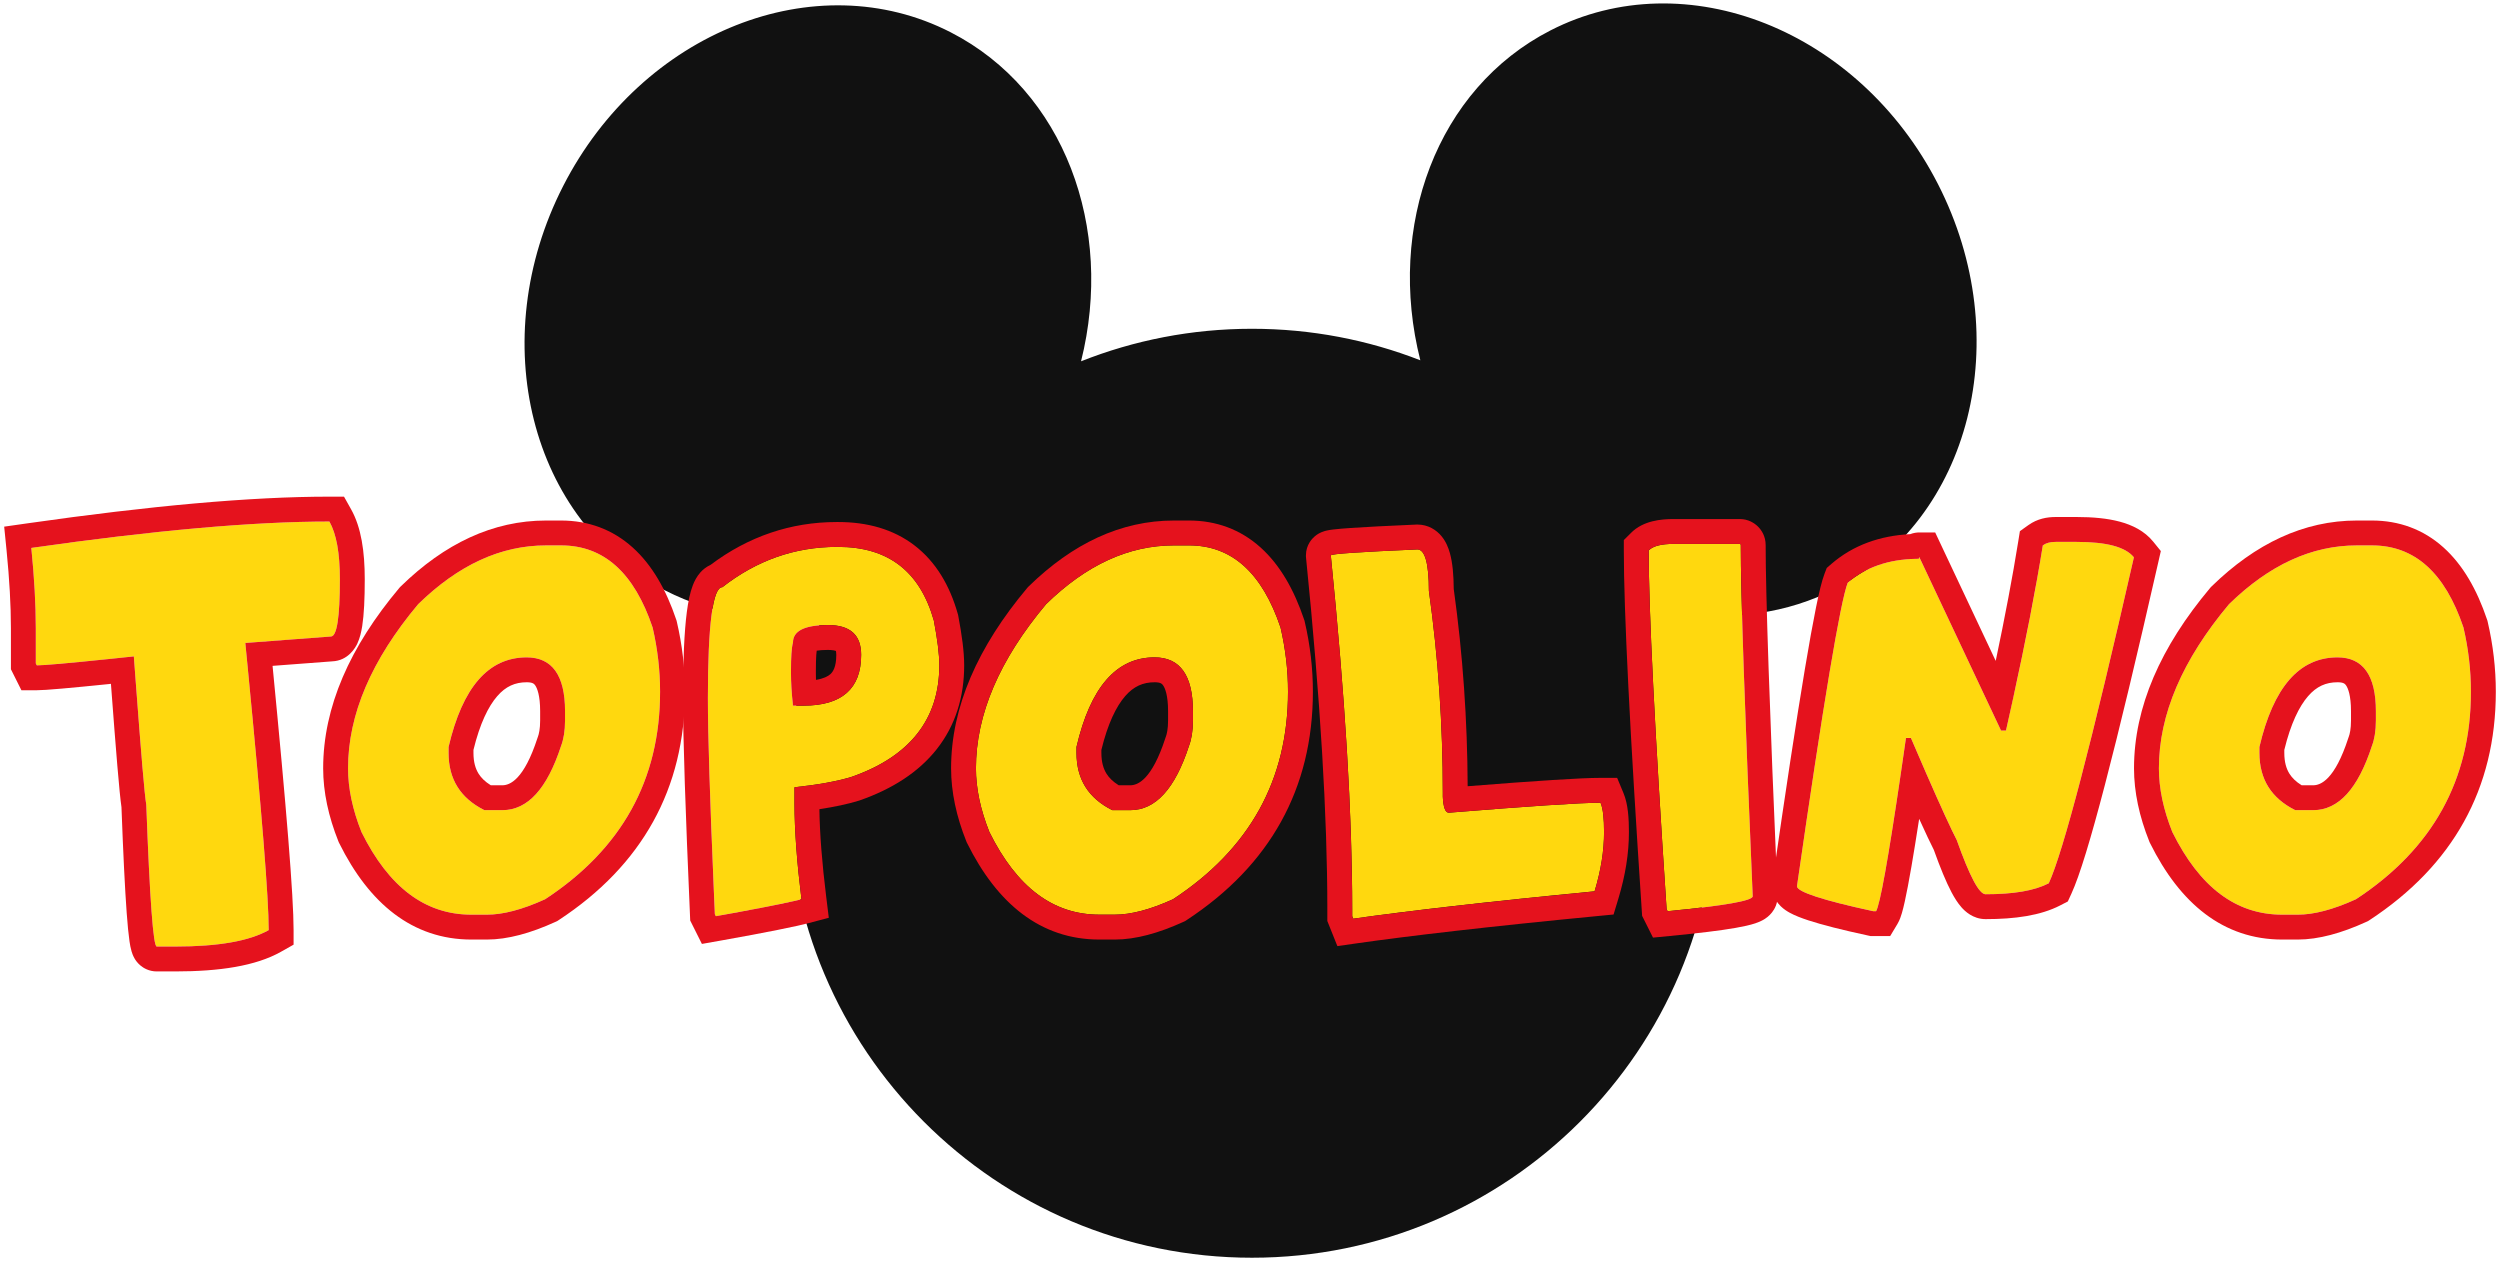
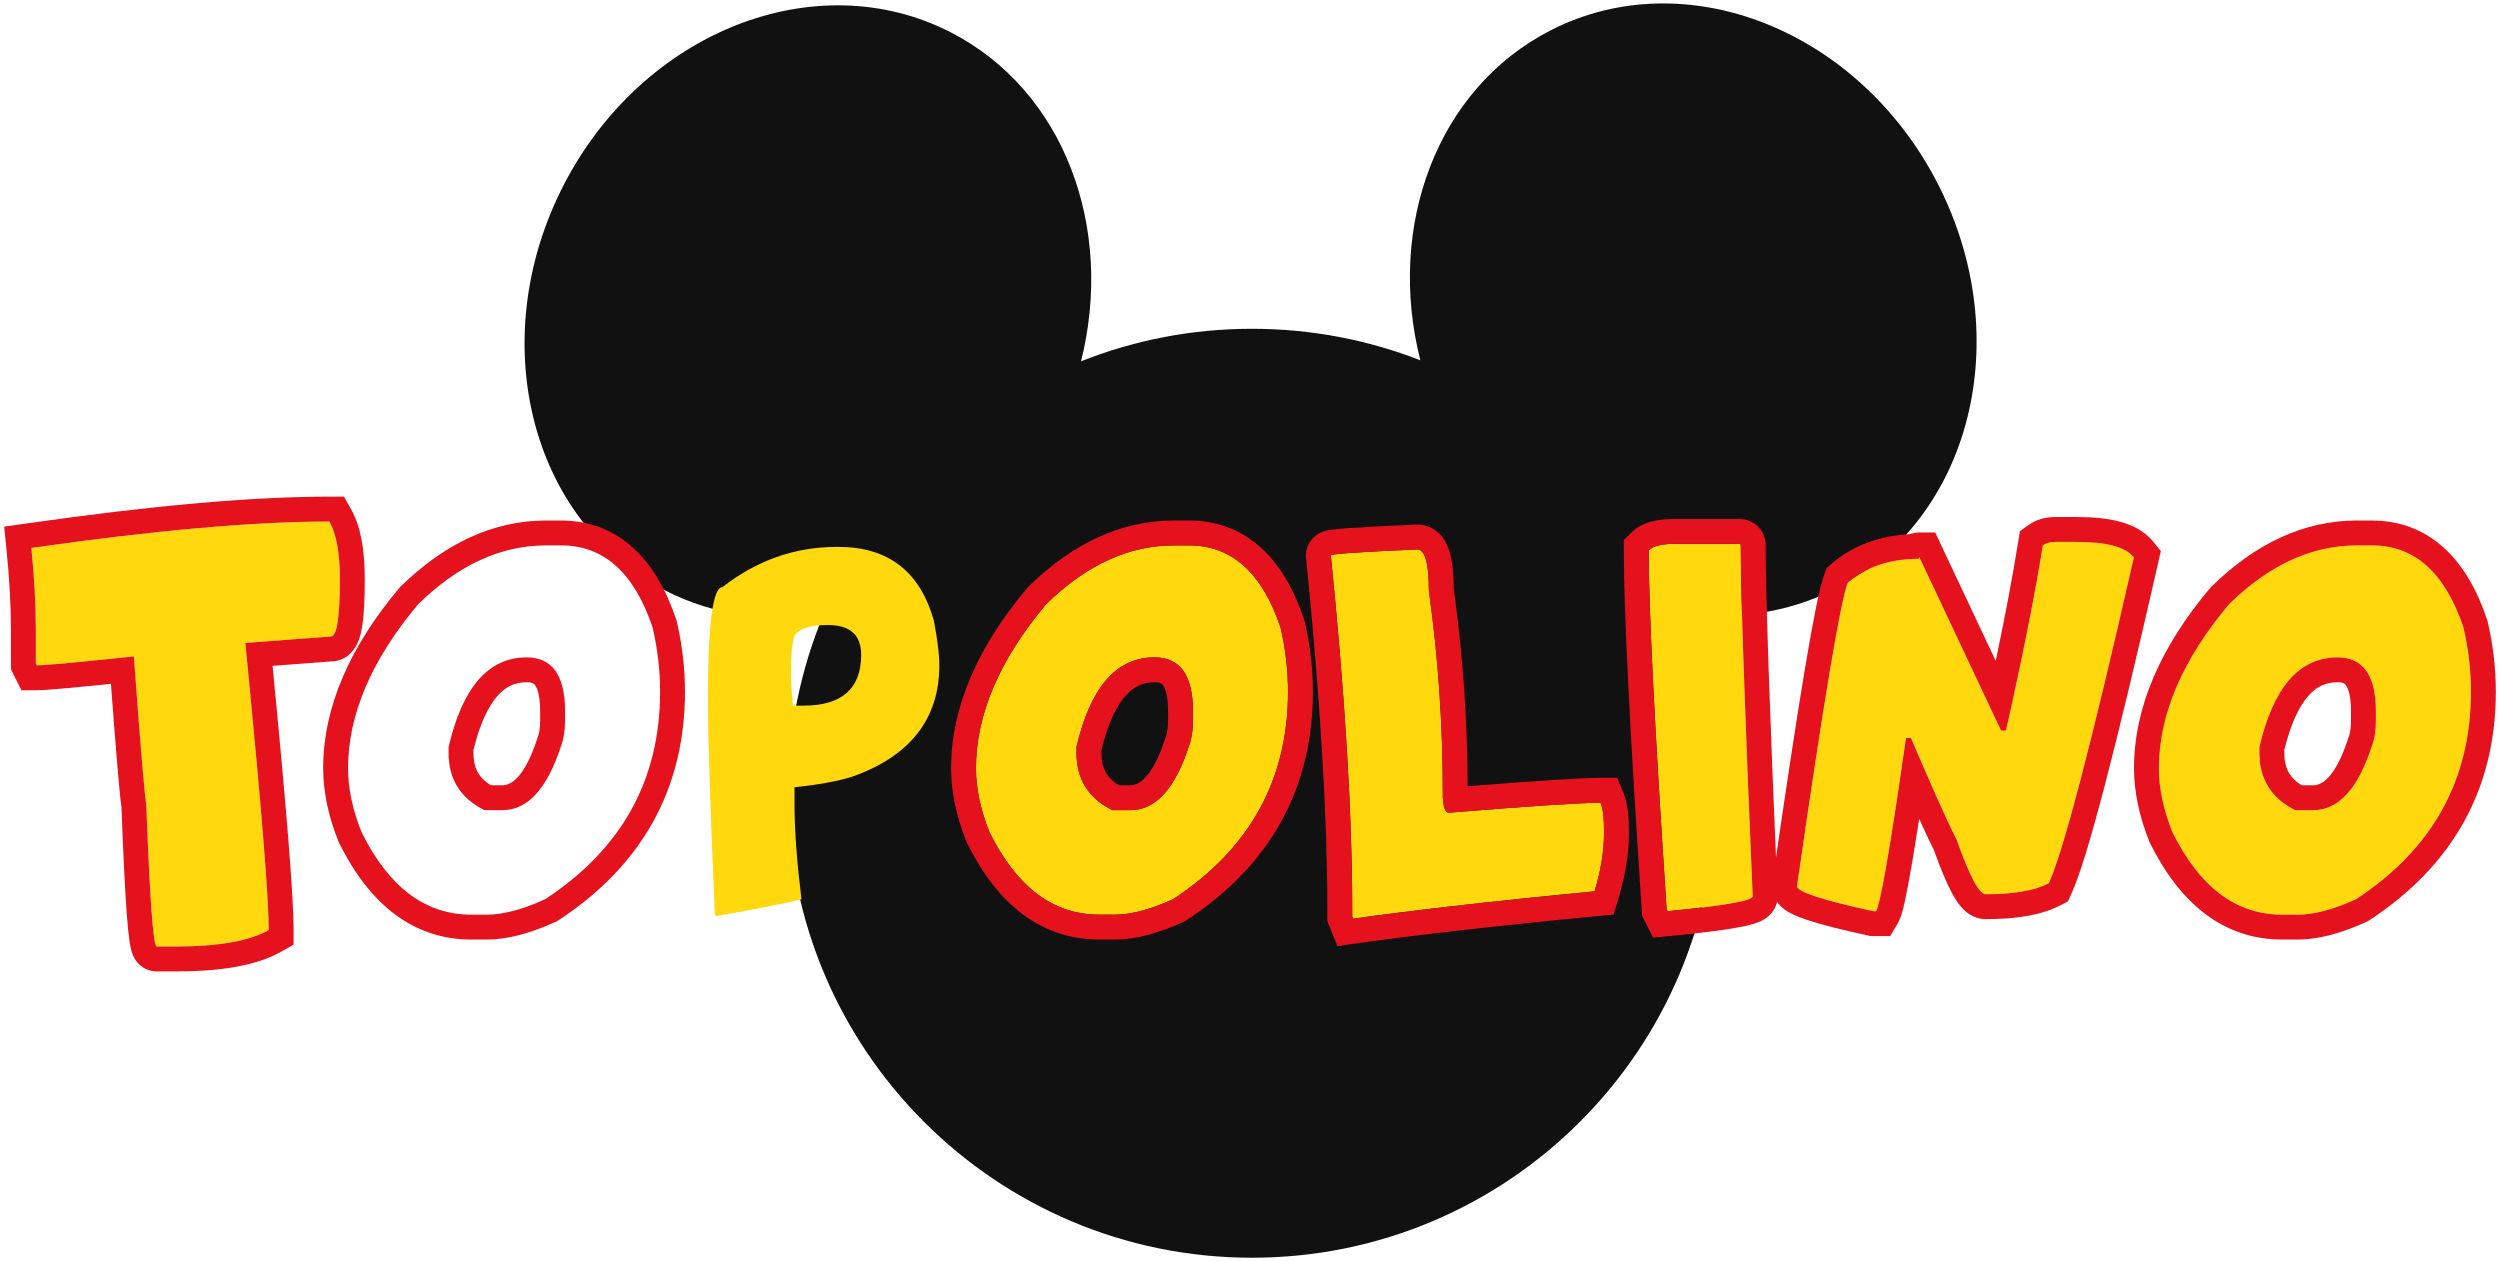
<svg xmlns="http://www.w3.org/2000/svg" width="448" height="226" viewBox="0 0 448 226" fill="none">
  <path fill-rule="evenodd" clip-rule="evenodd" d="M300.919 109.638C310.427 111.237 320.177 110.001 329.013 105.472C353.232 93.058 361.411 60.604 347.282 32.984C333.153 5.363 302.065 -6.964 277.847 5.45C257.459 15.9 248.438 40.551 254.523 64.566C245.169 60.918 234.994 58.917 224.351 58.917C213.535 58.917 203.202 60.984 193.723 64.745C199.729 40.782 190.705 16.217 170.365 5.789C146.147 -6.627 115.06 5.699 100.928 33.318C86.796 60.937 94.972 93.392 119.189 105.807C128.144 110.398 138.039 111.606 147.668 109.909C143.502 119.825 141.2 130.719 141.2 142.15C141.2 188.119 178.428 225.384 224.351 225.384C270.274 225.384 307.502 188.119 307.502 142.15C307.502 130.614 305.157 119.626 300.919 109.638Z" fill="#111111" />
  <path d="M422.366 97.734H425.042C432.712 97.734 438.152 102.639 441.451 112.449C442.343 116.284 442.789 120.119 442.789 123.954C442.789 139.739 435.922 152.135 422.188 161.143C418.086 163.016 414.608 163.907 411.754 163.907H408.989C400.695 163.907 394.185 159.002 389.28 149.103C387.675 145.09 386.872 141.255 386.872 137.688C386.872 128.056 391.064 118.246 399.447 108.258C406.67 101.212 414.251 97.734 422.366 97.734ZM404.887 133.853V134.923C404.887 139.65 407.027 143.039 411.308 145.179H414.518C419.067 145.179 422.545 141.344 425.042 133.675C425.488 132.515 425.755 130.999 425.755 129.126V127.432C425.755 121.011 423.437 117.8 418.888 117.8C412.021 117.8 407.384 123.151 404.887 133.853Z" fill="#FFD80E" />
  <path d="M368.391 97.106H372.137C377.488 97.106 380.877 97.997 382.393 99.87C374.812 133.224 369.729 152.666 367.143 158.284C364.556 159.622 360.811 160.246 355.817 160.246C354.657 160.246 352.963 157.036 350.644 150.525C349.395 148.118 346.631 142.053 342.439 132.243H341.547C338.783 151.596 336.999 161.941 336.197 163.278H335.661C326.565 161.316 322.017 159.8 322.017 158.819C326.743 126 329.775 107.896 331.113 104.418C334.413 101.565 338.694 100.138 343.866 100.138C343.866 99.959 343.866 99.87 343.955 99.87L358.581 130.905H359.473C362.327 118.242 364.556 107.183 366.072 97.73C366.697 97.284 367.41 97.106 368.391 97.106Z" fill="#FFD80E" />
  <path d="M299.906 97.469H311.768C311.857 97.469 311.946 97.558 311.946 97.647C311.946 106.476 312.659 127.523 314.086 160.61C314.086 161.412 309.003 162.304 298.836 163.285L298.658 162.928C296.517 130.734 295.447 109.241 295.447 98.628C296.25 97.826 297.766 97.469 299.906 97.469Z" fill="#FFD80E" />
  <path d="M254.002 98.457C255.34 98.457 256.053 100.954 256.053 105.859C257.748 117.899 258.55 130.027 258.55 142.067V142.78C258.639 144.653 258.996 145.634 259.62 145.634C273.979 144.475 283.075 143.851 286.821 143.851C287.267 144.921 287.445 146.704 287.445 149.112C287.445 152.412 286.91 155.89 285.751 159.725C266.309 161.598 251.862 163.292 242.498 164.63L242.319 164.184V162.846C242.319 146.169 241.071 125.122 238.484 99.527C238.484 99.26 243.657 98.903 254.002 98.457Z" fill="#FFD80E" />
  <path d="M210.385 97.734H213.061C220.73 97.734 226.17 102.639 229.47 112.449C230.362 116.284 230.808 120.119 230.808 123.954C230.808 139.739 223.941 152.135 210.207 161.143C206.104 163.016 202.626 163.907 199.772 163.907H197.008C188.714 163.907 182.204 159.002 177.299 149.103C175.693 145.09 174.891 141.255 174.891 137.688C174.891 128.056 179.082 118.246 187.465 108.258C194.689 101.212 202.269 97.734 210.385 97.734ZM192.905 133.853V134.923C192.905 139.65 195.046 143.039 199.326 145.179H202.537C207.085 145.179 210.563 141.344 213.061 133.675C213.506 132.515 213.774 130.999 213.774 129.126V127.432C213.774 121.011 211.455 117.8 206.907 117.8C200.04 117.8 195.402 123.151 192.905 133.853Z" fill="#FFD80E" />
  <path d="M149.954 98.004H150.221C159.139 98.004 164.847 102.374 167.344 111.203C167.968 114.503 168.325 117.178 168.325 119.229C168.325 128.861 163.063 135.549 152.629 139.206C150.043 140.009 146.565 140.633 142.373 141.079V143.933C142.373 148.838 142.819 154.634 143.622 161.145C141.927 161.591 136.844 162.661 128.282 164.177L128.104 163.82C127.301 145.36 126.855 132.428 126.855 125.115C126.855 111.827 127.747 105.228 129.442 105.228C135.595 100.412 142.462 98.004 149.954 98.004ZM141.749 120.121V120.745C141.749 122.172 141.838 124.045 142.106 126.453H143.978C150.845 126.453 154.323 123.421 154.323 117.356C154.323 113.789 152.362 112.005 148.348 112.005C144.157 112.005 142.106 113.076 142.106 115.127C141.838 116.108 141.749 117.802 141.749 120.121Z" fill="#FFD80E" />
-   <path d="M97.863 97.734H100.538C108.208 97.734 113.648 102.639 116.948 112.449C117.839 116.284 118.285 120.119 118.285 123.954C118.285 139.739 111.418 152.135 97.684 161.143C93.582 163.016 90.104 163.907 87.25 163.907H84.485C76.191 163.907 69.681 159.002 64.776 149.103C63.171 145.09 62.368 141.255 62.368 137.688C62.368 128.056 66.56 118.246 74.943 108.258C82.166 101.212 89.747 97.734 97.863 97.734ZM80.383 133.853V134.923C80.383 139.65 82.523 143.039 86.804 145.179H90.015C94.563 145.179 98.041 141.344 100.538 133.675C100.984 132.515 101.251 130.999 101.251 129.126V127.432C101.251 121.011 98.933 117.8 94.385 117.8C87.517 117.8 82.88 123.151 80.383 133.853Z" fill="#FFD80E" />
  <path d="M59.032 93.457C60.281 95.687 60.905 99.076 60.905 103.802C60.905 110.669 60.37 114.058 59.3 114.058L43.961 115.217C46.725 143.31 48.152 160.522 48.152 166.675C44.674 168.637 39.145 169.618 31.386 169.618H28.086C27.462 169.618 26.838 161.146 26.213 144.202C25.857 142.15 25.143 133.232 23.984 117.625C13.906 118.696 8.109 119.231 6.593 119.231L6.415 118.874V112.542C6.415 108.35 6.147 103.535 5.612 98.184C27.462 95.062 45.298 93.457 59.032 93.457Z" fill="#FFD80E" />
  <path fill-rule="evenodd" clip-rule="evenodd" d="M445.748 111.233L445.797 111.441C446.763 115.599 447.25 119.772 447.25 123.956C447.25 141.316 439.565 155.082 424.636 164.874L424.351 165.06L424.042 165.201C419.619 167.22 415.484 168.369 411.756 168.369H408.991C398.424 168.369 390.647 161.904 385.287 151.085L385.208 150.926L385.142 150.761C383.366 146.323 382.415 141.924 382.415 137.69C382.415 126.69 387.215 115.9 396.033 105.393L396.176 105.223L396.335 105.068C404.179 97.417 412.823 93.277 422.369 93.277H425.044C429.927 93.277 434.279 94.876 437.867 98.097C441.359 101.234 443.881 105.682 445.68 111.03L445.748 111.233ZM420.84 132.185L420.882 132.076C421.084 131.55 421.298 130.603 421.298 129.128V127.434C421.298 124.629 420.769 123.316 420.403 122.804C420.23 122.563 419.982 122.261 418.89 122.261C416.797 122.261 415.131 123.002 413.614 124.744C412.01 126.585 410.501 129.658 409.348 134.38V134.925C409.348 136.596 409.718 137.772 410.271 138.653C410.718 139.365 411.401 140.07 412.456 140.722H414.521C415.865 140.722 418.382 139.736 420.804 132.296L420.84 132.185ZM411.31 145.181C407.029 143.041 404.889 139.652 404.889 134.925V133.855C407.386 123.153 412.023 117.802 418.89 117.802C423.439 117.802 425.757 121.013 425.757 127.434V129.128C425.757 131.001 425.49 132.517 425.044 133.677C422.547 141.346 419.069 145.181 414.521 145.181H411.31ZM399.449 108.26C391.066 118.248 386.874 128.058 386.874 137.69C386.874 141.257 387.677 145.092 389.282 149.105C394.187 159.004 400.697 163.909 408.991 163.909H411.756C414.61 163.909 418.088 163.018 422.19 161.145C435.924 152.137 442.791 139.741 442.791 123.956C442.791 120.121 442.345 116.286 441.453 112.451C438.154 102.641 432.714 97.736 425.044 97.736H422.369C414.253 97.736 406.673 101.215 399.449 108.26Z" fill="#E5121D" />
  <path fill-rule="evenodd" clip-rule="evenodd" d="M387.221 98.749L386.741 100.86C382.946 117.557 379.768 130.808 377.209 140.607C374.69 150.252 372.681 156.918 371.193 160.151L370.553 161.543L369.191 162.247C365.651 164.078 361.044 164.707 355.817 164.707C353.514 164.707 352.054 163.216 351.513 162.608C350.811 161.819 350.224 160.856 349.727 159.921C348.741 158.064 347.684 155.485 346.544 152.304C345.932 151.102 345.052 149.244 343.914 146.733C343.403 150.043 342.942 152.892 342.531 155.276C342.08 157.888 341.682 159.991 341.336 161.552C341.164 162.329 340.994 163.025 340.824 163.606C340.693 164.054 340.447 164.864 340.02 165.575L338.721 167.74H335.186L334.721 167.639C330.128 166.649 326.536 165.74 324.037 164.92C322.816 164.519 321.658 164.076 320.731 163.569C320.282 163.323 319.669 162.947 319.11 162.4C318.622 161.922 317.558 160.707 317.558 158.821V158.502L317.603 158.186C319.968 141.765 321.913 128.995 323.438 119.882C324.2 115.329 324.861 111.658 325.422 108.888C325.956 106.247 326.461 104.095 326.951 102.82L327.352 101.778L328.196 101.048C332.089 97.681 336.916 95.987 342.312 95.719C342.921 95.484 343.502 95.413 343.955 95.413H346.784L357.632 118.433C359.294 110.53 360.648 103.397 361.67 97.026L361.965 95.186L363.481 94.103C365.101 92.946 366.827 92.648 368.391 92.648H372.137C375.016 92.648 377.63 92.883 379.857 93.48C382.062 94.071 384.287 95.126 385.859 97.067L387.221 98.749ZM360.766 125.083C363.007 114.824 364.794 105.707 366.073 97.732C366.697 97.286 367.41 97.108 368.391 97.108H372.137C377.488 97.108 380.877 97.999 382.393 99.872C374.812 133.226 369.729 152.668 367.143 158.286C364.557 159.624 360.811 160.248 355.817 160.248C354.657 160.248 352.963 157.038 350.644 150.528C349.688 148.683 347.842 144.693 345.146 138.518C344.339 136.668 343.456 134.623 342.497 132.381C342.478 132.336 342.459 132.291 342.439 132.245H341.548C341.528 132.381 341.509 132.516 341.49 132.651C341.162 134.938 340.849 137.098 340.549 139.13C338.349 154.061 336.898 162.111 336.197 163.281H335.662C326.565 161.319 322.017 159.802 322.017 158.821C326.743 126.002 329.776 107.899 331.113 104.42C334.309 101.657 338.424 100.231 343.379 100.144C343.54 100.141 343.703 100.14 343.866 100.14C343.866 100.021 343.866 99.941 343.893 99.902C343.906 99.882 343.926 99.872 343.955 99.872L358.581 130.907H359.473C359.509 130.751 359.544 130.594 359.579 130.437C359.988 128.619 360.383 126.835 360.766 125.083Z" fill="#E5121D" />
  <path fill-rule="evenodd" clip-rule="evenodd" d="M318.545 160.516V160.612C318.545 163.166 316.625 164.431 316.276 164.657C315.647 165.065 314.99 165.312 314.543 165.461C313.587 165.779 312.372 166.041 311.044 166.274C308.327 166.751 304.375 167.232 299.265 167.726L296.217 168.02L294.268 164.122L294.209 163.226C292.07 131.057 290.988 109.416 290.988 98.63V96.783L292.294 95.477C294.473 93.298 297.67 93.012 299.906 93.012H311.768C313.262 93.012 314.384 93.714 315.043 94.374C315.703 95.033 316.405 96.154 316.405 97.649C316.405 106.362 317.113 127.302 318.541 160.42L318.545 160.516ZM295.447 98.63C295.447 109.243 296.518 130.736 298.658 162.93L298.836 163.287C309.003 162.306 314.086 161.414 314.086 160.612C312.659 127.525 311.946 106.478 311.946 97.649C311.946 97.56 311.857 97.471 311.768 97.471H299.906C297.766 97.471 296.25 97.828 295.447 98.63Z" fill="#E5121D" />
  <path fill-rule="evenodd" clip-rule="evenodd" d="M256.051 105.861C256.051 100.956 255.338 98.459 254 98.459C243.655 98.905 238.483 99.262 238.483 99.529C240.931 123.765 242.181 143.924 242.307 160.155C242.314 161.065 242.317 161.963 242.317 162.848V164.186L242.496 164.632C243.508 164.488 244.579 164.339 245.709 164.186C246.059 164.139 246.415 164.091 246.776 164.043C256.049 162.811 269.059 161.335 285.749 159.727C286.908 155.892 287.443 152.414 287.443 149.114C287.443 146.707 287.265 144.923 286.819 143.853C283.073 143.853 273.977 144.477 259.619 145.636C258.994 145.636 258.638 144.655 258.548 142.783V142.069C258.548 130.029 257.746 117.901 256.051 105.861ZM260.51 105.544C260.495 103.097 260.312 100.877 259.822 99.121C259.57 98.22 259.144 97.086 258.332 96.097C257.421 94.987 255.944 94 254 94H253.904L253.808 94.004C248.627 94.228 244.701 94.43 242.055 94.612C240.745 94.703 239.682 94.793 238.918 94.885C238.559 94.928 238.137 94.987 237.75 95.074C237.59 95.109 237.206 95.199 236.778 95.383C236.584 95.467 236.114 95.681 235.62 96.098C235.187 96.464 234.023 97.603 234.023 99.529V99.754L234.046 99.978C236.624 125.488 237.858 146.374 237.858 162.848V165.045L239.657 169.542L243.126 169.046C252.396 167.722 266.769 166.035 286.177 164.166L289.152 163.879L290.017 161.018C291.285 156.825 291.903 152.91 291.903 149.114C291.903 146.733 291.762 144.122 290.935 142.138L289.792 139.394H286.819C283.208 139.394 275.173 139.928 263.005 140.892C262.955 129.143 262.15 117.307 260.51 105.544Z" fill="#E5121D" />
  <path fill-rule="evenodd" clip-rule="evenodd" d="M233.768 111.233L233.816 111.441C234.783 115.599 235.27 119.772 235.27 123.956C235.27 141.316 227.585 155.082 212.655 164.874L212.371 165.06L212.062 165.201C207.639 167.22 203.503 168.369 199.775 168.369H197.011C186.444 168.369 178.667 161.904 173.306 151.085L173.227 150.926L173.161 150.761C171.386 146.323 170.435 141.924 170.435 137.69C170.435 126.69 175.235 115.9 184.053 105.393L184.196 105.223L184.355 105.068C192.199 97.417 200.843 93.277 210.388 93.277H213.064C217.946 93.277 222.299 94.876 225.886 98.097C229.379 101.234 231.901 105.682 233.699 111.03L233.768 111.233ZM208.86 132.185L208.902 132.076C209.104 131.55 209.318 130.603 209.318 129.128V127.434C209.318 124.629 208.788 123.316 208.422 122.804C208.25 122.563 208.001 122.261 206.91 122.261C204.817 122.261 203.15 123.002 201.633 124.744C200.03 126.585 198.52 129.658 197.368 134.38V134.925C197.368 136.596 197.738 137.772 198.291 138.653C198.738 139.365 199.42 140.07 200.476 140.722H202.54C203.884 140.722 206.401 139.736 208.824 132.296L208.86 132.185ZM199.33 145.181C195.049 143.041 192.908 139.652 192.908 134.925V133.855C195.406 123.153 200.043 117.802 206.91 117.802C211.458 117.802 213.777 121.013 213.777 127.434V129.128C213.777 131.001 213.509 132.517 213.064 133.677C210.566 141.346 207.088 145.181 202.54 145.181H199.33ZM187.468 108.26C179.085 118.248 174.894 128.058 174.894 137.69C174.894 141.257 175.696 145.092 177.302 149.105C182.207 159.004 188.717 163.909 197.011 163.909H199.775C202.629 163.909 206.107 163.018 210.21 161.145C223.944 152.137 230.811 139.741 230.811 123.956C230.811 120.121 230.365 116.286 229.473 112.451C226.173 102.641 220.733 97.736 213.064 97.736H210.388C202.273 97.736 194.692 101.215 187.468 108.26Z" fill="#E5121D" />
-   <path fill-rule="evenodd" clip-rule="evenodd" d="M150.218 98.006H149.951C142.459 98.006 135.592 100.414 129.439 105.23C127.744 105.23 126.853 111.829 126.853 125.117C126.853 131.875 127.233 143.43 127.925 159.713C127.97 160.776 128.016 161.858 128.064 162.961C128.076 163.246 128.089 163.534 128.101 163.822L128.28 164.179C129.216 164.013 130.111 163.853 130.964 163.698C131.508 163.599 132.036 163.502 132.547 163.408C138.554 162.299 142.228 161.513 143.619 161.147C142.816 154.637 142.37 148.84 142.37 143.935V141.081C146.562 140.635 150.04 140.011 152.626 139.208C163.061 135.552 168.322 128.863 168.322 119.231C168.322 117.18 167.966 114.505 167.341 111.205C164.844 102.376 159.137 98.006 150.218 98.006ZM146.837 145.007C149.523 144.602 151.924 144.095 153.948 143.467L154.025 143.443L154.101 143.416C159.881 141.391 164.611 138.391 167.893 134.216C171.212 129.993 172.781 124.906 172.781 119.231C172.781 116.748 172.359 113.738 171.723 110.376L171.686 110.182L171.632 109.991C170.194 104.907 167.705 100.683 163.907 97.761C160.1 94.831 155.417 93.547 150.218 93.547H149.951C141.689 93.547 134.084 96.144 127.336 101.222C126.562 101.574 125.958 102.079 125.533 102.549C124.833 103.324 124.42 104.195 124.165 104.85C123.645 106.184 123.32 107.85 123.089 109.61C122.615 113.218 122.394 118.425 122.394 125.117C122.394 132.544 122.844 145.573 123.646 164.016L123.688 164.966L125.78 169.15L129.057 168.57C137.61 167.055 142.86 165.957 144.754 165.459L148.521 164.468L148.044 160.601C147.314 154.677 146.896 149.443 146.837 145.007ZM141.746 120.747V120.123C141.746 117.804 141.835 116.11 142.103 115.129C142.103 113.078 144.154 112.008 148.345 112.008C152.359 112.008 154.321 113.791 154.321 117.358C154.321 123.423 150.843 126.455 143.976 126.455H142.103C141.835 124.047 141.746 122.174 141.746 120.747ZM146.223 121.834C147.605 121.608 148.372 121.189 148.782 120.829C149.266 120.405 149.862 119.533 149.862 117.358C149.862 116.991 149.823 116.766 149.794 116.647C149.616 116.581 149.19 116.467 148.345 116.467C147.479 116.467 146.826 116.523 146.352 116.602C146.352 116.604 146.352 116.605 146.351 116.607C146.323 116.809 146.296 117.077 146.273 117.421C146.227 118.116 146.205 119.008 146.205 120.123V120.747C146.205 121.076 146.211 121.438 146.223 121.834Z" fill="#E5121D" />
  <path fill-rule="evenodd" clip-rule="evenodd" d="M121.244 111.233L121.293 111.441C122.26 115.599 122.746 119.772 122.746 123.956C122.746 141.316 115.061 155.082 100.132 164.874L99.847 165.06L99.538 165.201C95.115 167.22 90.98 168.369 87.252 168.369H84.487C73.92 168.369 66.143 161.904 60.783 151.085L60.704 150.926L60.638 150.761C58.862 146.323 57.911 141.924 57.911 137.69C57.911 126.69 62.711 115.9 71.529 105.393L71.672 105.223L71.832 105.068C79.675 97.417 88.319 93.277 97.865 93.277H100.54C105.423 93.277 109.775 94.876 113.363 98.097C116.856 101.234 119.377 105.682 121.176 111.03L121.244 111.233ZM96.336 132.185L96.378 132.076C96.58 131.55 96.794 130.603 96.794 129.128V127.434C96.794 124.629 96.265 123.316 95.899 122.804C95.727 122.563 95.478 122.261 94.386 122.261C92.293 122.261 90.627 123.002 89.11 124.744C87.506 126.585 85.997 129.658 84.844 134.38V134.925C84.844 136.596 85.214 137.772 85.767 138.653C86.214 139.365 86.897 140.07 87.952 140.722H90.017C91.361 140.722 93.878 139.736 96.3 132.296L96.336 132.185ZM86.806 145.181C82.525 143.041 80.385 139.652 80.385 134.925V133.855C82.882 123.153 87.519 117.802 94.386 117.802C98.935 117.802 101.254 121.013 101.254 127.434V129.128C101.254 131.001 100.986 132.517 100.54 133.677C98.043 141.346 94.565 145.181 90.017 145.181H86.806ZM74.945 108.26C66.562 118.248 62.37 128.058 62.37 137.69C62.37 141.257 63.173 145.092 64.778 149.105C69.683 159.004 76.193 163.909 84.487 163.909H87.252C90.106 163.909 93.584 163.018 97.686 161.145C111.42 152.137 118.287 139.741 118.287 123.956C118.287 120.121 117.841 116.286 116.95 112.451C113.65 102.641 108.21 97.736 100.54 97.736H97.865C89.749 97.736 82.169 101.215 74.945 108.26Z" fill="#E5121D" />
  <path fill-rule="evenodd" clip-rule="evenodd" d="M61.646 89L62.923 91.28C64.738 94.521 65.364 98.844 65.364 103.804C65.364 107.29 65.232 110.138 64.909 112.198C64.754 113.184 64.509 114.322 64.034 115.327C63.688 116.06 62.4 118.394 59.532 118.514L48.843 119.322C51.309 144.661 52.611 160.604 52.611 166.677V169.282L50.343 170.561C45.824 173.11 39.325 174.08 31.386 174.08H28.086C26.718 174.08 25.714 173.48 25.143 172.996C24.603 172.538 24.286 172.055 24.128 171.786C23.811 171.248 23.649 170.737 23.575 170.484C23.406 169.911 23.292 169.264 23.206 168.682C23.026 167.457 22.861 165.737 22.703 163.594C22.388 159.319 22.076 152.988 21.767 144.636C21.397 142.144 20.785 134.618 19.879 122.541C12.643 123.289 8.115 123.692 6.593 123.692H3.837L1.956 119.929V112.544C1.956 108.534 1.699 103.87 1.175 98.629L0.75 94.376L4.982 93.772C26.923 90.637 44.995 89 59.032 89H61.646ZM19.547 118.093C20.92 117.951 22.399 117.796 23.984 117.627C24.099 119.176 24.209 120.659 24.316 122.076C25.281 134.937 25.892 142.356 26.213 144.204C26.838 161.148 27.462 169.62 28.086 169.62H31.386C39.145 169.62 44.674 168.639 48.152 166.677C48.152 160.855 46.875 145.132 44.395 119.658C44.254 118.21 44.109 116.731 43.961 115.219L59.3 114.06C60.37 114.06 60.905 110.671 60.905 103.804C60.905 99.078 60.281 95.689 59.032 93.459C45.298 93.459 27.462 95.064 5.612 98.186C6.147 103.537 6.415 108.352 6.415 112.544V118.876L6.593 119.233C7.871 119.233 12.189 118.853 19.547 118.093Z" fill="#E5121D" />
</svg>